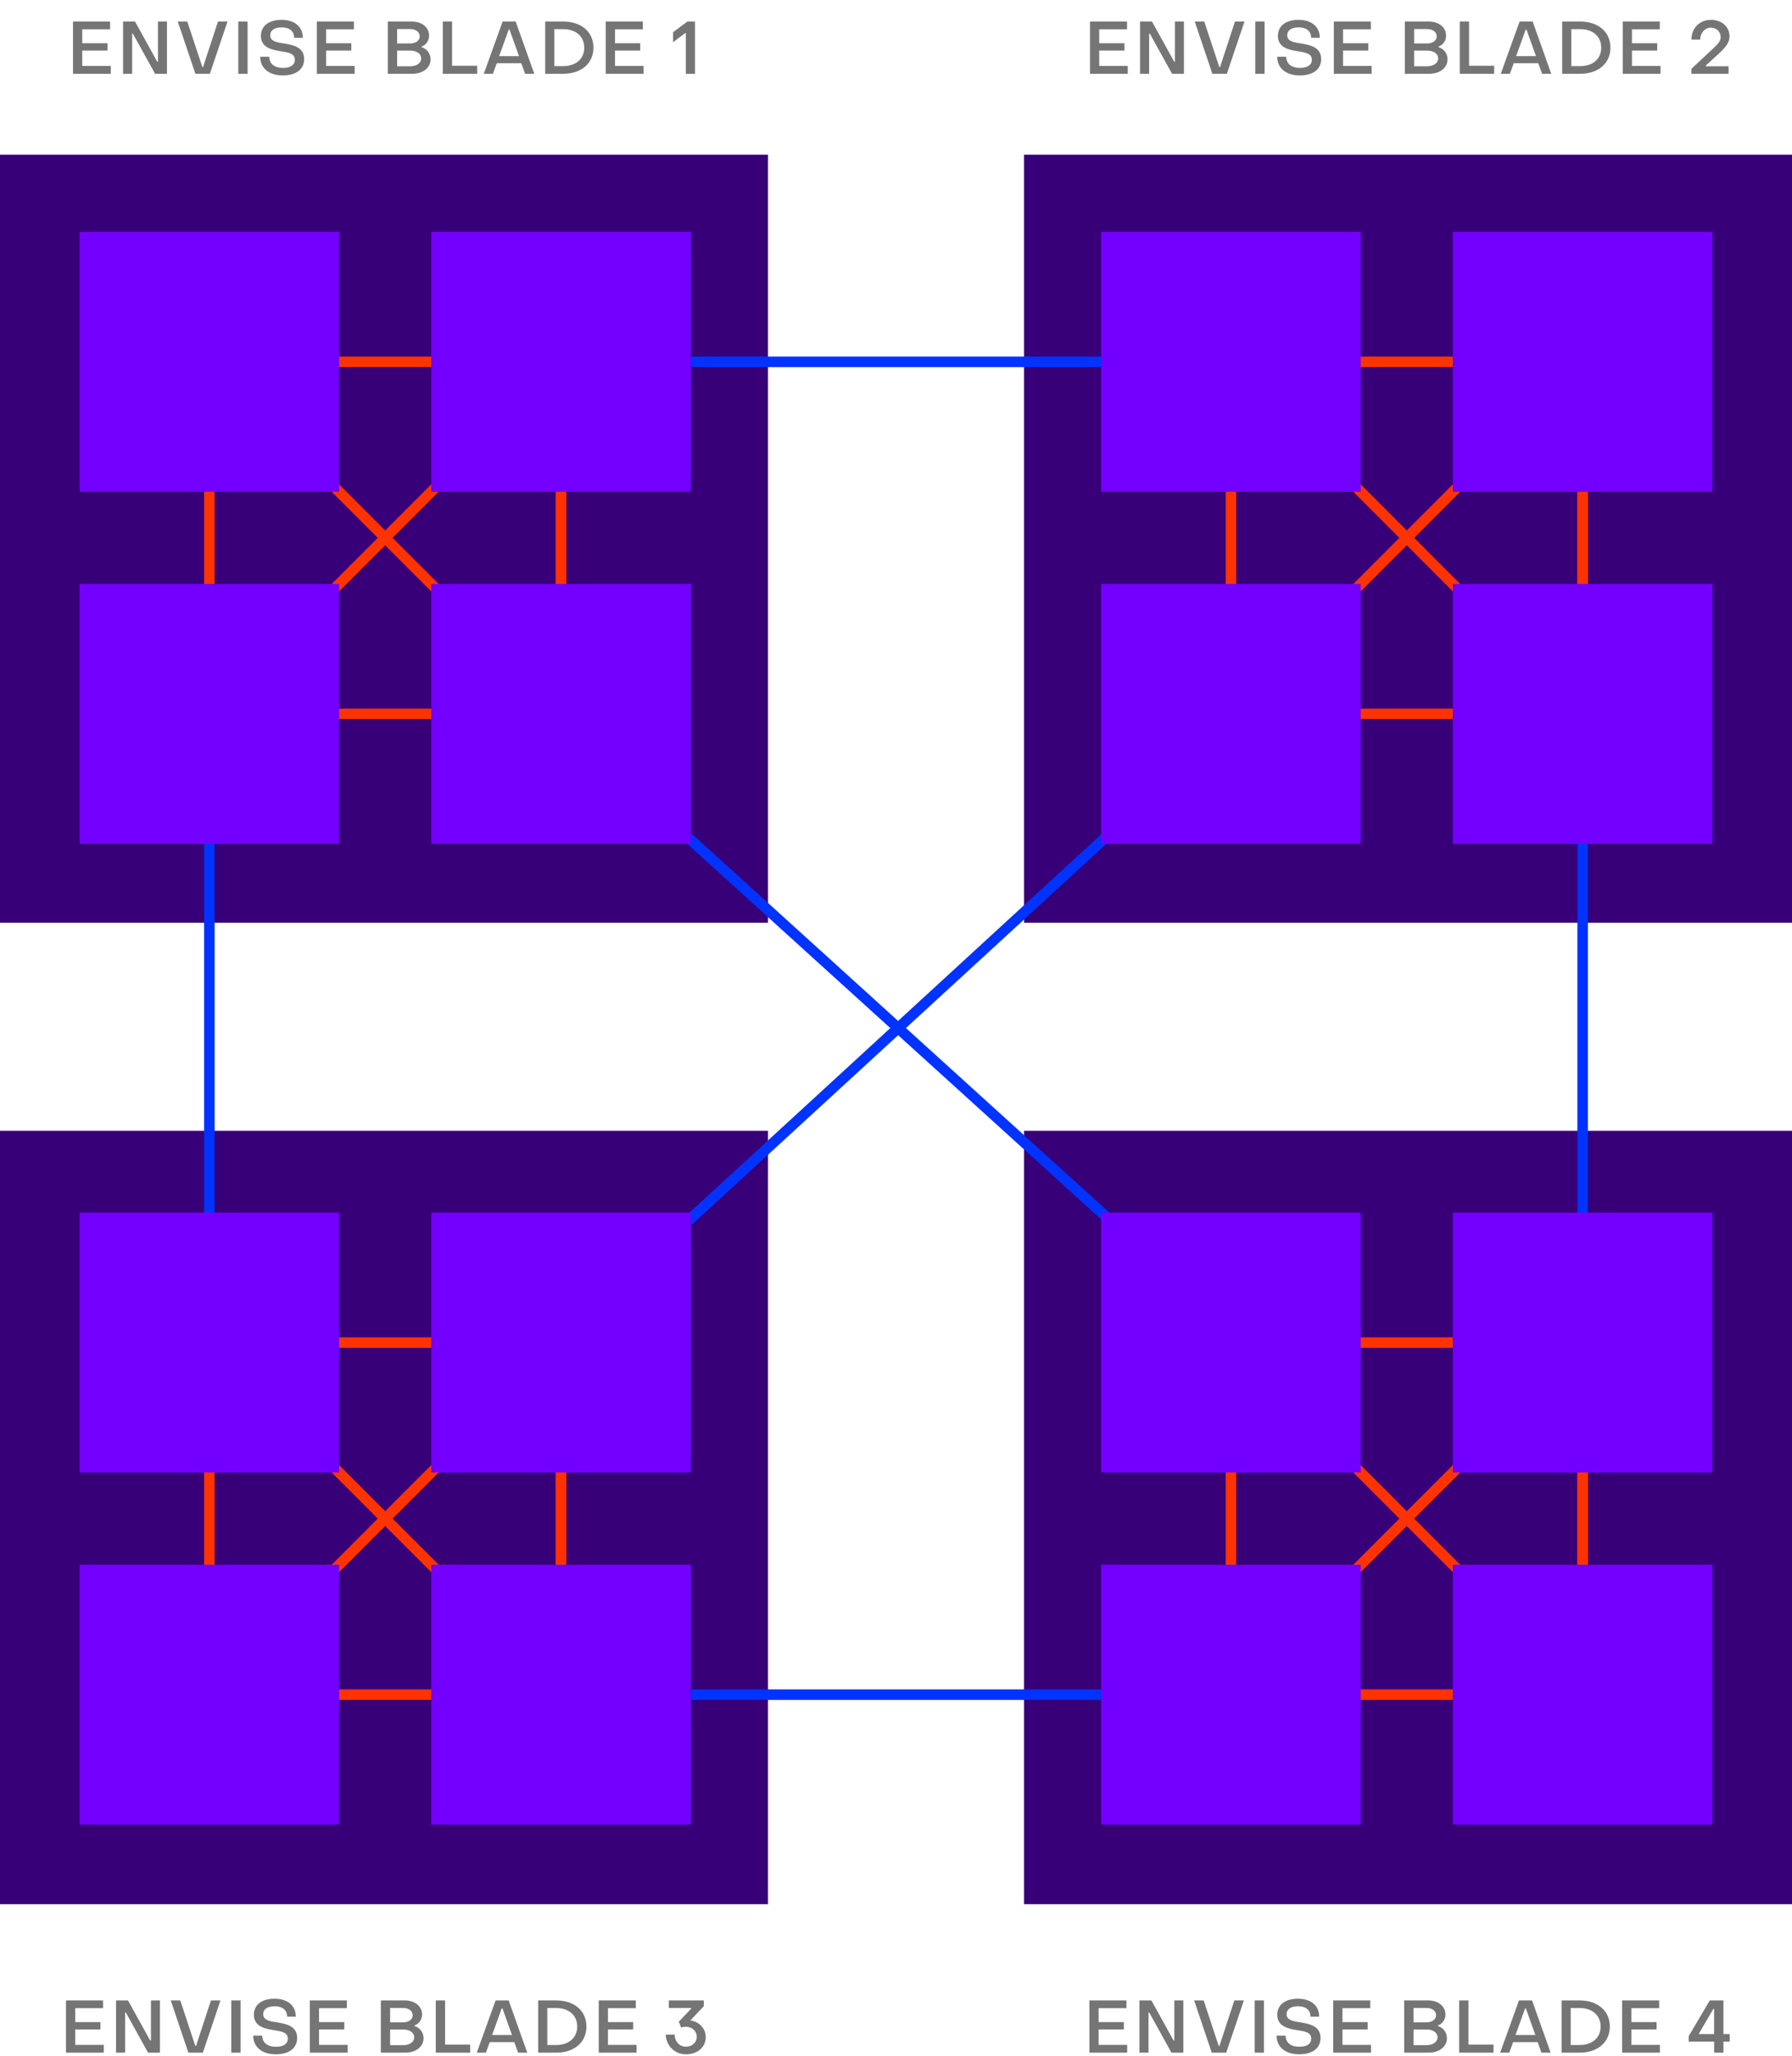
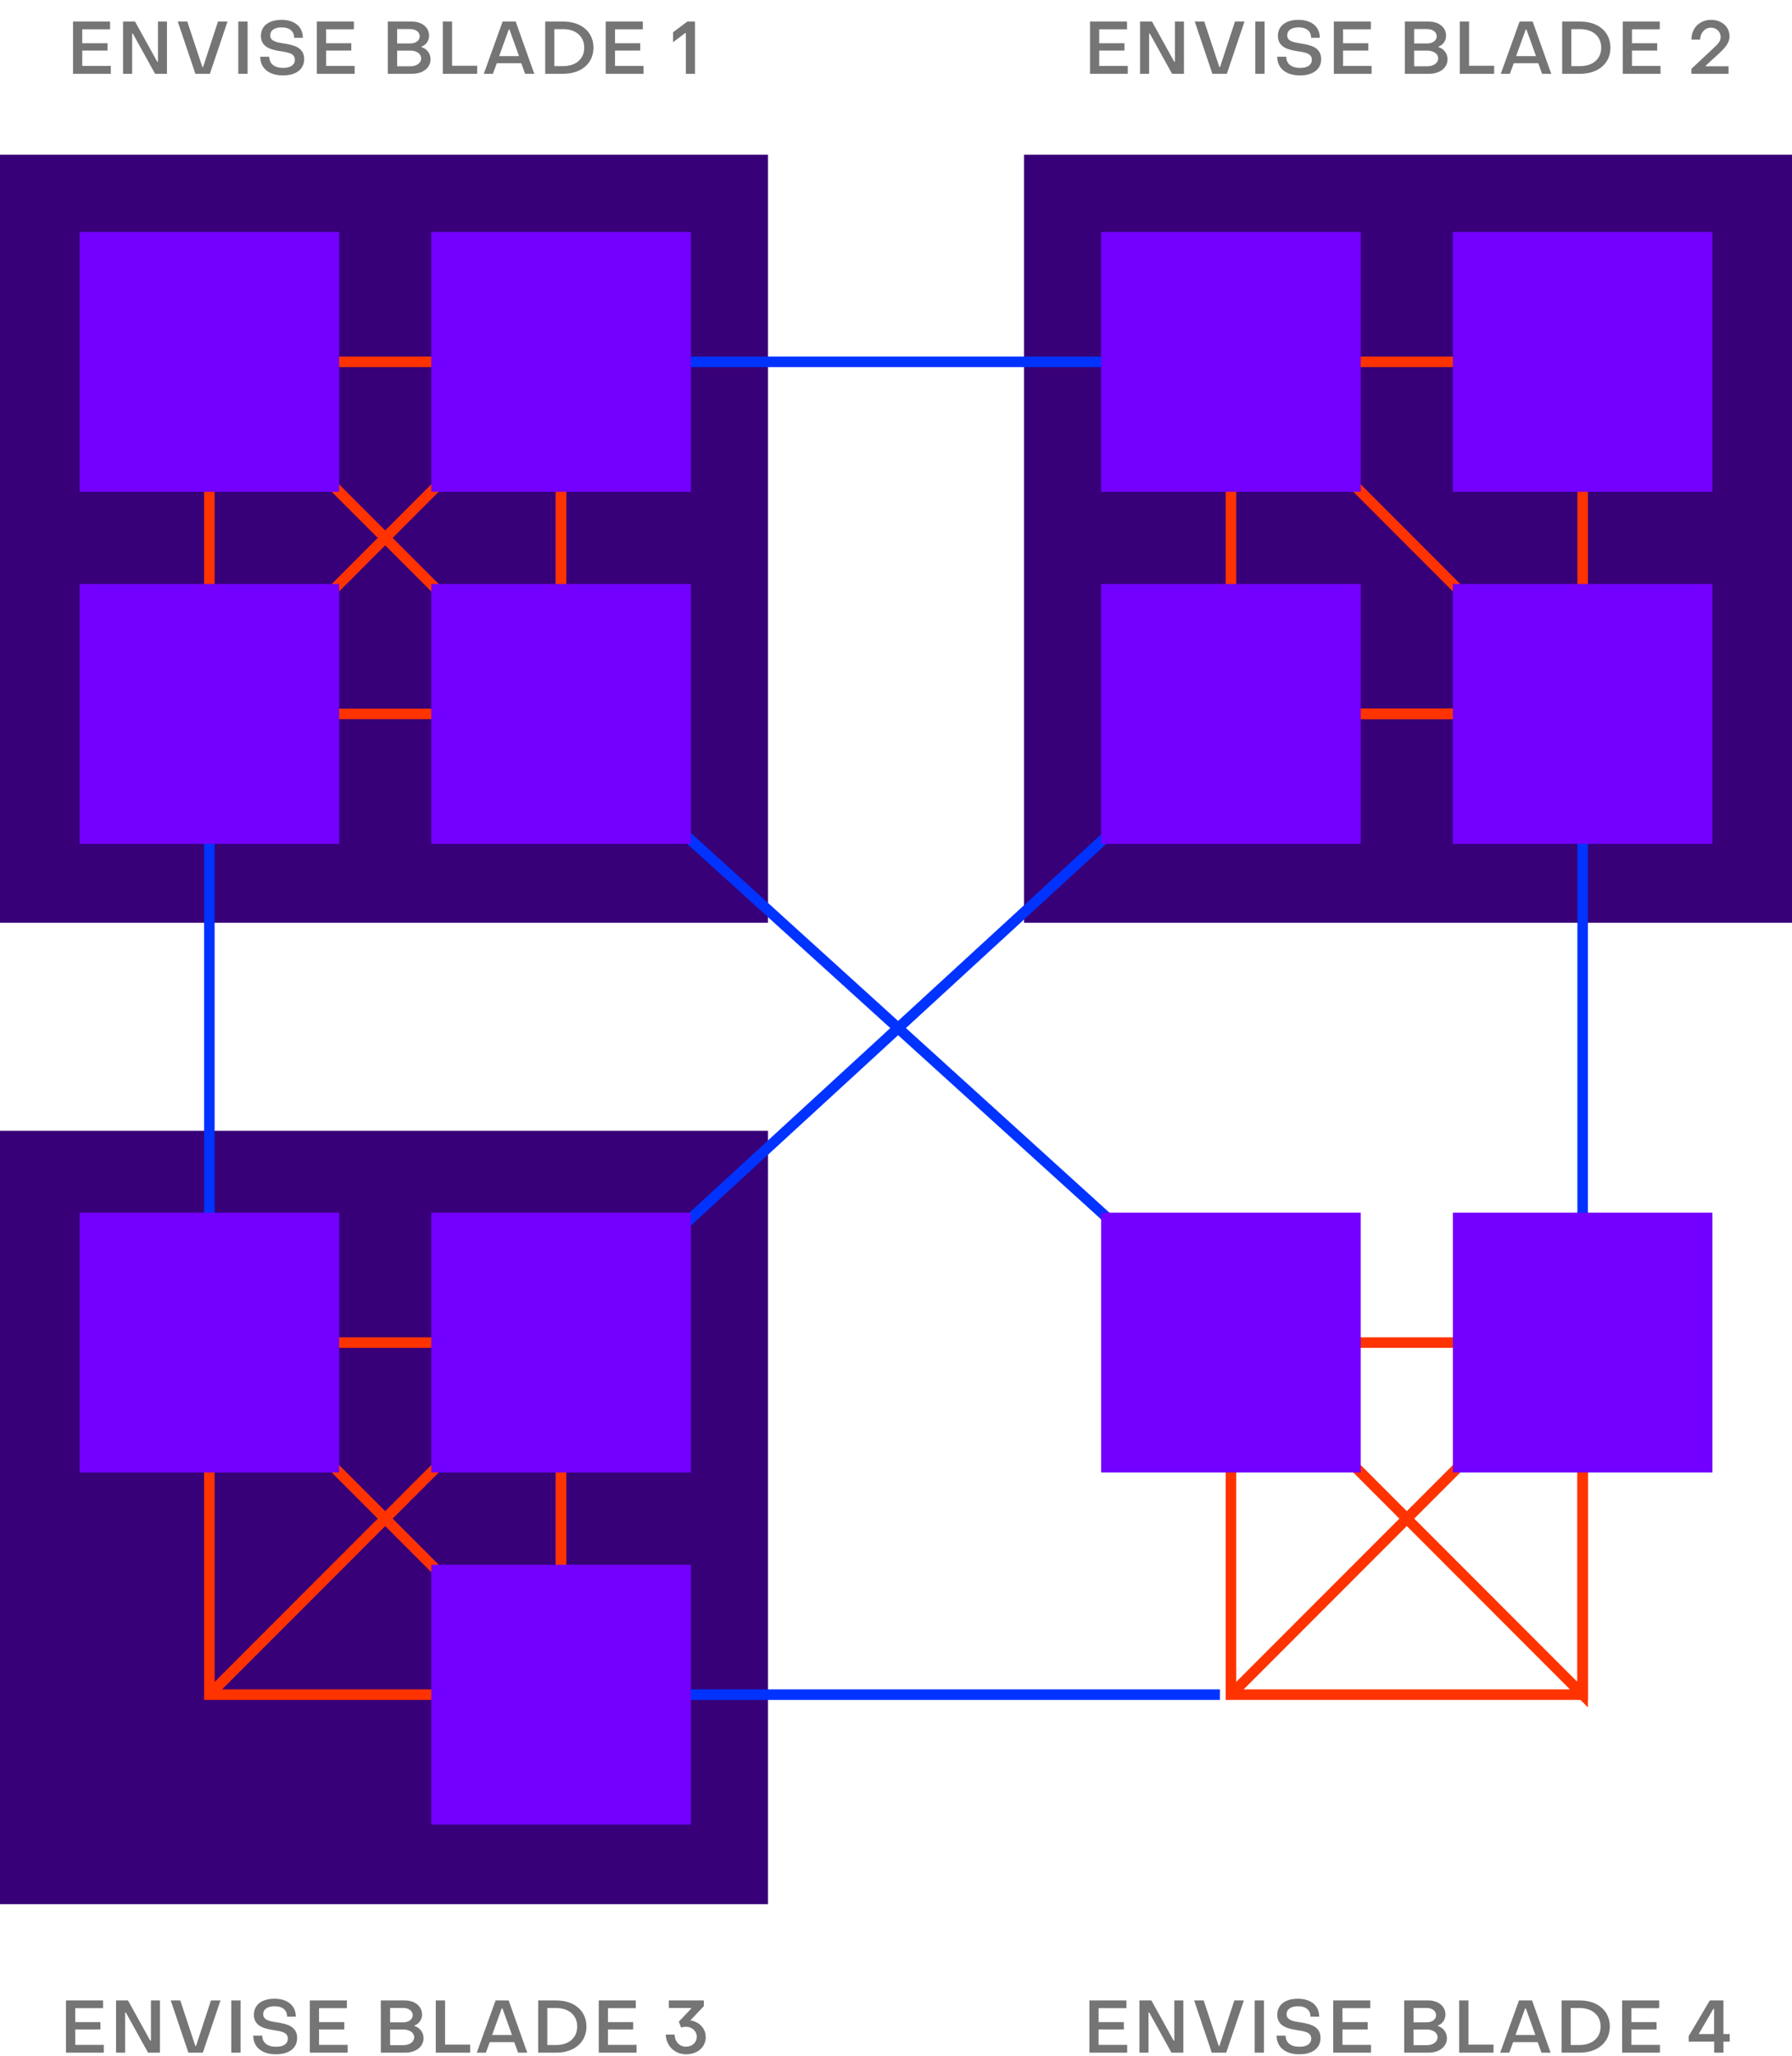
<svg xmlns="http://www.w3.org/2000/svg" width="340" height="390" viewBox="0 0 340 390" fill="none">
  <path d="M1 174.059V30.345H144.714V174.059H1Z" fill="#370078" stroke="#370078" stroke-width="2" />
  <path d="M1 360.25V215.524H144.714V360.25H1Z" fill="#370078" stroke="#370078" stroke-width="2" />
  <path d="M195.286 174.059V30.345H339V174.059H195.286Z" fill="#370078" stroke="#370078" stroke-width="2" />
-   <path d="M195.286 360.25V215.524H339V360.25H195.286Z" fill="#370078" stroke="#370078" stroke-width="2" />
  <path d="M233.551 137.028L108.037 252.32" stroke="#0033FF" stroke-width="2" stroke-miterlimit="10" />
  <path d="M106.449 137.028L233.552 252.32" stroke="#0033FF" stroke-width="2" stroke-miterlimit="10" />
  <path d="M39.72 135.438V254.705" stroke="#0033FF" stroke-width="2" stroke-miterlimit="10" />
  <path d="M300.28 135.438V254.705" stroke="#0033FF" stroke-width="2" stroke-miterlimit="10" />
  <path d="M231.453 68.648H111.005" stroke="#0033FF" stroke-width="2" stroke-miterlimit="10" />
  <path d="M231.453 321.495H111.005" stroke="#0033FF" stroke-width="2" stroke-miterlimit="10" />
  <path d="M106.449 68.648H39.72V135.438H106.449V68.648Z" stroke="#FF3300" stroke-width="2" stroke-miterlimit="10" />
  <path d="M39.72 68.648L106.449 135.438V68.648L39.72 135.438" stroke="#FF3300" stroke-width="2" stroke-miterlimit="10" />
  <path d="M106.449 254.704H39.72V321.494H106.449V254.704Z" stroke="#FF3300" stroke-width="2" stroke-miterlimit="10" />
  <path d="M39.72 254.704L106.449 321.494V254.704L39.72 321.494" stroke="#FF3300" stroke-width="2" stroke-miterlimit="10" />
  <path d="M300.281 68.648H233.552V135.438H300.281V68.648Z" stroke="#FF3300" stroke-width="2" stroke-miterlimit="10" />
-   <path d="M233.552 68.648L300.281 135.438V68.648L233.552 135.438" stroke="#FF3300" stroke-width="2" stroke-miterlimit="10" />
+   <path d="M233.552 68.648L300.281 135.438L233.552 135.438" stroke="#FF3300" stroke-width="2" stroke-miterlimit="10" />
  <path d="M300.281 254.704H233.552V321.494H300.281V254.704Z" stroke="#FF3300" stroke-width="2" stroke-miterlimit="10" />
  <path d="M233.552 254.704L300.281 321.494V254.704L233.552 321.494" stroke="#FF3300" stroke-width="2" stroke-miterlimit="10" />
  <path d="M64.346 43.998H15.094V93.295H64.346V43.998Z" fill="#7300FF" />
  <path d="M131.075 43.998H81.822V93.295H131.075V43.998Z" fill="#7300FF" />
  <path d="M64.346 110.787H15.094V160.085H64.346V110.787Z" fill="#7300FF" />
  <path d="M131.075 110.787H81.822V160.085H131.075V110.787Z" fill="#7300FF" />
  <path d="M64.346 230.056H15.094V279.353H64.346V230.056Z" fill="#7300FF" />
  <path d="M131.075 230.056H81.822V279.353H131.075V230.056Z" fill="#7300FF" />
-   <path d="M64.346 296.847H15.094V346.144H64.346V296.847Z" fill="#7300FF" />
  <path d="M131.075 296.847H81.822V346.144H131.075V296.847Z" fill="#7300FF" />
  <path d="M258.177 43.998H208.925V93.295H258.177V43.998Z" fill="#7300FF" />
  <path d="M324.906 43.998H275.653V93.295H324.906V43.998Z" fill="#7300FF" />
  <path d="M258.177 110.787H208.925V160.085H258.177V110.787Z" fill="#7300FF" />
  <path d="M324.906 110.787H275.653V160.085H324.906V110.787Z" fill="#7300FF" />
  <path d="M258.177 230.056H208.925V279.353H258.177V230.056Z" fill="#7300FF" />
  <path d="M324.906 230.056H275.653V279.353H324.906V230.056Z" fill="#7300FF" />
-   <path d="M258.177 296.847H208.925V346.144H258.177V296.847Z" fill="#7300FF" />
-   <path d="M324.906 296.847H275.653V346.144H324.906V296.847Z" fill="#7300FF" />
  <path d="M13.854 14H21.022V12.516H15.604V9.59H20.392V8.204H15.604V5.558H20.882V4.088H13.854V14ZM23.35 14H25.072V6.384H25.212L29.426 14H31.68V4.088H29.972V11.704H29.832L25.618 4.088H23.35V14ZM37.075 14H39.819L43.165 4.088H41.359L38.531 12.712H38.391L35.535 4.088H33.729L37.075 14ZM45.214 14H46.977V4.088H45.214V14ZM53.677 14.308C56.211 14.308 57.709 13.118 57.709 11.214C57.709 8.918 55.609 8.526 53.845 8.246C52.473 8.036 51.269 7.826 51.269 6.692C51.269 5.796 52.039 5.194 53.439 5.194C54.937 5.194 55.805 5.922 55.805 7.168H57.457C57.457 5.082 55.903 3.766 53.411 3.766C50.947 3.766 49.505 4.97 49.505 6.804C49.505 9.072 51.647 9.478 53.411 9.744C54.755 9.954 55.945 10.164 55.945 11.34C55.945 12.306 55.133 12.88 53.719 12.88C52.053 12.88 51.087 12.082 51.087 10.766H49.379C49.379 12.936 51.031 14.308 53.677 14.308ZM60.118 14H67.286V12.516H61.868V9.59H66.656V8.204H61.868V5.558H67.146V4.088H60.118V14ZM73.587 14H78.178C80.251 14 81.692 12.866 81.692 11.242C81.692 10.164 80.978 9.24 79.999 8.96V8.82C80.811 8.554 81.412 7.728 81.412 6.776C81.412 5.194 80.069 4.088 78.109 4.088H73.587V14ZM75.35 8.246V5.516H77.829C78.892 5.516 79.635 6.09 79.635 6.888C79.635 7.686 78.892 8.246 77.829 8.246H75.35ZM75.35 12.572V9.604H77.871C79.061 9.604 79.915 10.22 79.915 11.074C79.915 11.942 79.061 12.572 77.871 12.572H75.35ZM84.012 14H90.536V12.474H85.776V4.088H84.012V14ZM91.793 14H93.515L94.257 11.998H98.905L99.633 14H101.369L97.841 4.088H95.363L91.793 14ZM94.705 10.64L96.525 5.6H96.665L98.471 10.64H94.705ZM103.442 14H106.858C110.302 14 112.598 12.012 112.598 9.044C112.598 6.062 110.302 4.088 106.858 4.088H103.442V14ZM105.178 12.544V5.53H106.858C109.238 5.53 110.848 6.888 110.848 9.044C110.848 11.2 109.238 12.544 106.858 12.544H105.178ZM114.934 14H122.102V12.516H116.684V9.59H121.472V8.204H116.684V5.558H121.962V4.088H114.934V14ZM130.125 14H131.861V4.088H130.419L127.703 6.118V8.008L129.985 6.286H130.125V14Z" fill="#757575" />
  <path d="M12.521 389.417H19.689V387.933H14.271V385.007H19.059V383.621H14.271V380.975H19.549V379.505H12.521V389.417ZM22.017 389.417H23.739V381.801H23.879L28.093 389.417H30.347V379.505H28.639V387.121H28.499L24.285 379.505H22.017V389.417ZM35.742 389.417H38.486L41.832 379.505H40.026L37.198 388.129H37.058L34.202 379.505H32.396L35.742 389.417ZM43.88 389.417H45.645V379.505H43.88V389.417ZM52.344 389.725C54.878 389.725 56.376 388.535 56.376 386.631C56.376 384.335 54.276 383.943 52.512 383.663C51.14 383.453 49.936 383.243 49.936 382.109C49.936 381.213 50.706 380.611 52.106 380.611C53.604 380.611 54.472 381.339 54.472 382.585H56.124C56.124 380.499 54.57 379.183 52.078 379.183C49.614 379.183 48.172 380.387 48.172 382.221C48.172 384.489 50.314 384.895 52.078 385.161C53.422 385.371 54.612 385.581 54.612 386.757C54.612 387.723 53.8 388.297 52.386 388.297C50.72 388.297 49.754 387.499 49.754 386.183H48.046C48.046 388.353 49.698 389.725 52.344 389.725ZM58.785 389.417H65.953V387.933H60.535V385.007H65.323V383.621H60.535V380.975H65.813V379.505H58.785V389.417ZM72.254 389.417H76.846C78.918 389.417 80.359 388.283 80.359 386.659C80.359 385.581 79.645 384.657 78.665 384.377V384.237C79.478 383.971 80.079 383.145 80.079 382.193C80.079 380.611 78.736 379.505 76.775 379.505H72.254V389.417ZM74.017 383.663V380.933H76.496C77.559 380.933 78.302 381.507 78.302 382.305C78.302 383.103 77.559 383.663 76.496 383.663H74.017ZM74.017 387.989V385.021H76.537C77.728 385.021 78.582 385.637 78.582 386.491C78.582 387.359 77.728 387.989 76.537 387.989H74.017ZM82.679 389.417H89.203V387.891H84.443V379.505H82.679V389.417ZM90.46 389.417H92.182L92.924 387.415H97.572L98.3 389.417H100.036L96.508 379.505H94.03L90.46 389.417ZM93.372 386.057L95.192 381.017H95.332L97.138 386.057H93.372ZM102.109 389.417H105.525C108.969 389.417 111.265 387.429 111.265 384.461C111.265 381.479 108.969 379.505 105.525 379.505H102.109V389.417ZM103.845 387.961V380.947H105.525C107.905 380.947 109.515 382.305 109.515 384.461C109.515 386.617 107.905 387.961 105.525 387.961H103.845ZM113.601 389.417H120.769V387.933H115.351V385.007H120.139V383.621H115.351V380.975H120.629V379.505H113.601V389.417ZM130.164 389.725C132.334 389.725 133.902 388.367 133.902 386.477C133.902 384.797 132.628 383.523 130.976 383.299L133.538 380.597V379.505H126.902V380.933H131.13V381.073L128.792 383.537L129.24 384.671C129.45 384.573 129.814 384.503 130.122 384.503C131.312 384.503 132.194 385.315 132.194 386.407C132.194 387.485 131.326 388.283 130.136 388.283C128.932 388.283 128.008 387.303 128.008 385.987H126.314C126.398 388.143 128.022 389.725 130.164 389.725Z" fill="#757575" />
  <path d="M206.807 14H213.975V12.516H208.557V9.59H213.345V8.204H208.557V5.558H213.835V4.088H206.807V14ZM216.303 14H218.025V6.384H218.165L222.379 14H224.633V4.088H222.925V11.704H222.785L218.571 4.088H216.303V14ZM230.028 14H232.772L236.118 4.088H234.312L231.484 12.712H231.344L228.488 4.088H226.682L230.028 14ZM238.167 14H239.931V4.088H238.167V14ZM246.631 14.308C249.165 14.308 250.663 13.118 250.663 11.214C250.663 8.918 248.563 8.526 246.799 8.246C245.427 8.036 244.223 7.826 244.223 6.692C244.223 5.796 244.993 5.194 246.393 5.194C247.891 5.194 248.759 5.922 248.759 7.168H250.411C250.411 5.082 248.857 3.766 246.365 3.766C243.901 3.766 242.459 4.97 242.459 6.804C242.459 9.072 244.601 9.478 246.365 9.744C247.709 9.954 248.899 10.164 248.899 11.34C248.899 12.306 248.087 12.88 246.673 12.88C245.007 12.88 244.041 12.082 244.041 10.766H242.333C242.333 12.936 243.985 14.308 246.631 14.308ZM253.071 14H260.239V12.516H254.821V9.59H259.609V8.204H254.821V5.558H260.099V4.088H253.071V14ZM266.54 14H271.132C273.204 14 274.646 12.866 274.646 11.242C274.646 10.164 273.932 9.24 272.952 8.96V8.82C273.764 8.554 274.366 7.728 274.366 6.776C274.366 5.194 273.022 4.088 271.062 4.088H266.54V14ZM268.304 8.246V5.516H270.782C271.846 5.516 272.588 6.09 272.588 6.888C272.588 7.686 271.846 8.246 270.782 8.246H268.304ZM268.304 12.572V9.604H270.824C272.014 9.604 272.868 10.22 272.868 11.074C272.868 11.942 272.014 12.572 270.824 12.572H268.304ZM276.965 14H283.489V12.474H278.729V4.088H276.965V14ZM284.747 14H286.469L287.211 11.998H291.859L292.587 14H294.323L290.795 4.088H288.317L284.747 14ZM287.659 10.64L289.479 5.6H289.619L291.425 10.64H287.659ZM296.395 14H299.811C303.255 14 305.551 12.012 305.551 9.044C305.551 6.062 303.255 4.088 299.811 4.088H296.395V14ZM298.131 12.544V5.53H299.811C302.191 5.53 303.801 6.888 303.801 9.044C303.801 11.2 302.191 12.544 299.811 12.544H298.131ZM307.887 14H315.055V12.516H309.637V9.59H314.425V8.204H309.637V5.558H314.915V4.088H307.887V14ZM320.908 14H327.964V12.572H323.652V12.432L326.13 10.164C327.418 8.96 328.16 8.05 328.146 6.888C328.146 5.082 326.662 3.766 324.632 3.766C322.476 3.766 320.908 5.348 320.922 7.518H322.56C322.616 6.188 323.484 5.25 324.632 5.25C325.654 5.25 326.466 6.006 326.466 7.042C326.466 7.896 325.808 8.456 325.052 9.184L320.908 13.062V14Z" fill="#757575" />
  <path d="M206.691 389.417H213.859V387.933H208.441V385.007H213.229V383.621H208.441V380.975H213.719V379.505H206.691V389.417ZM216.187 389.417H217.909V381.801H218.049L222.263 389.417H224.517V379.505H222.809V387.121H222.669L218.455 379.505H216.187V389.417ZM229.912 389.417H232.656L236.002 379.505H234.196L231.368 388.129H231.228L228.372 379.505H226.566L229.912 389.417ZM238.05 389.417H239.814V379.505H238.05V389.417ZM246.514 389.725C249.048 389.725 250.546 388.535 250.546 386.631C250.546 384.335 248.446 383.943 246.682 383.663C245.31 383.453 244.106 383.243 244.106 382.109C244.106 381.213 244.876 380.611 246.276 380.611C247.774 380.611 248.642 381.339 248.642 382.585H250.294C250.294 380.499 248.74 379.183 246.248 379.183C243.784 379.183 242.342 380.387 242.342 382.221C242.342 384.489 244.484 384.895 246.248 385.161C247.592 385.371 248.782 385.581 248.782 386.757C248.782 387.723 247.97 388.297 246.556 388.297C244.89 388.297 243.924 387.499 243.924 386.183H242.216C242.216 388.353 243.868 389.725 246.514 389.725ZM252.955 389.417H260.123V387.933H254.705V385.007H259.493V383.621H254.705V380.975H259.983V379.505H252.955V389.417ZM266.423 389.417H271.015C273.087 389.417 274.529 388.283 274.529 386.659C274.529 385.581 273.815 384.657 272.835 384.377V384.237C273.647 383.971 274.249 383.145 274.249 382.193C274.249 380.611 272.905 379.505 270.945 379.505H266.423V389.417ZM268.187 383.663V380.933H270.665C271.729 380.933 272.471 381.507 272.471 382.305C272.471 383.103 271.729 383.663 270.665 383.663H268.187ZM268.187 387.989V385.021H270.707C271.897 385.021 272.751 385.637 272.751 386.491C272.751 387.359 271.897 387.989 270.707 387.989H268.187ZM276.849 389.417H283.373V387.891H278.613V379.505H276.849V389.417ZM284.63 389.417H286.352L287.094 387.415H291.742L292.47 389.417H294.206L290.678 379.505H288.2L284.63 389.417ZM287.542 386.057L289.362 381.017H289.502L291.308 386.057H287.542ZM296.279 389.417H299.695C303.139 389.417 305.435 387.429 305.435 384.461C305.435 381.479 303.139 379.505 299.695 379.505H296.279V389.417ZM298.015 387.961V380.947H299.695C302.075 380.947 303.685 382.305 303.685 384.461C303.685 386.617 302.075 387.961 299.695 387.961H298.015ZM307.771 389.417H314.939V387.933H309.521V385.007H314.309V383.621H309.521V380.975H314.799V379.505H307.771V389.417ZM325.23 389.417H326.994V387.317H328.184V385.889H326.994V379.505H324.404L320.4 386.281V387.317H325.23V389.417ZM322.29 385.889L325.076 381.115H325.216V385.889H322.29Z" fill="#757575" />
</svg>